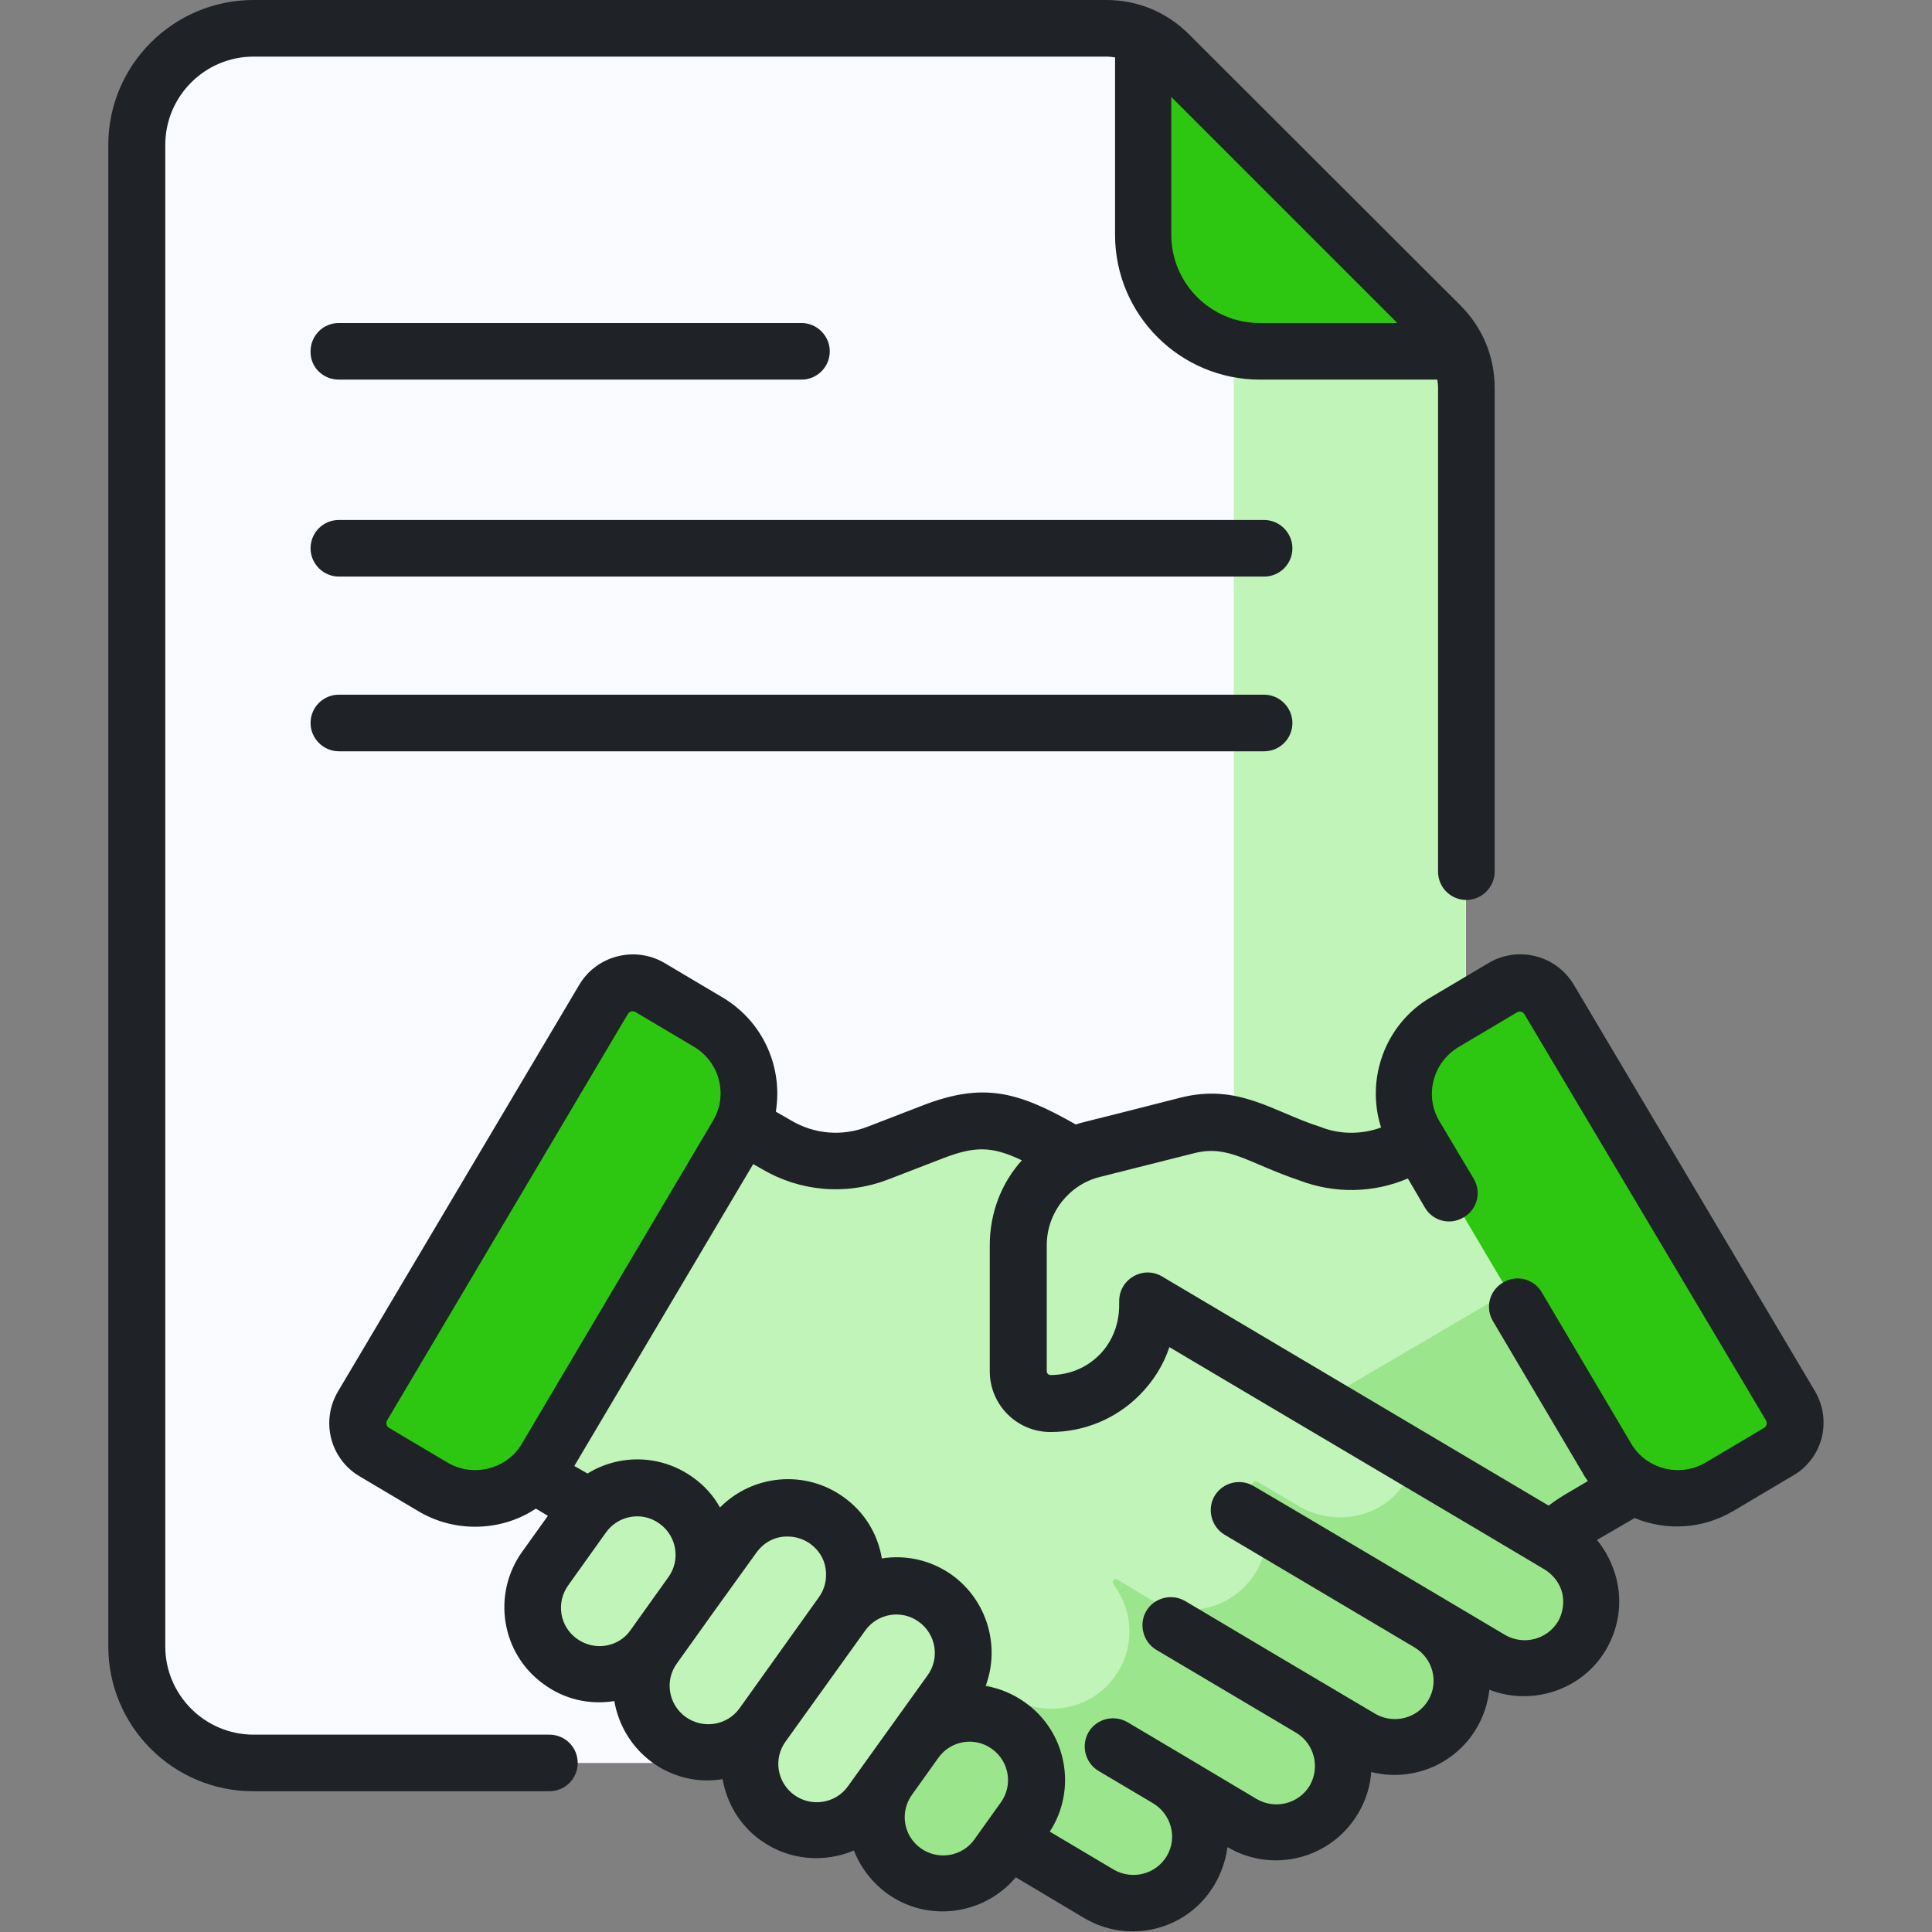
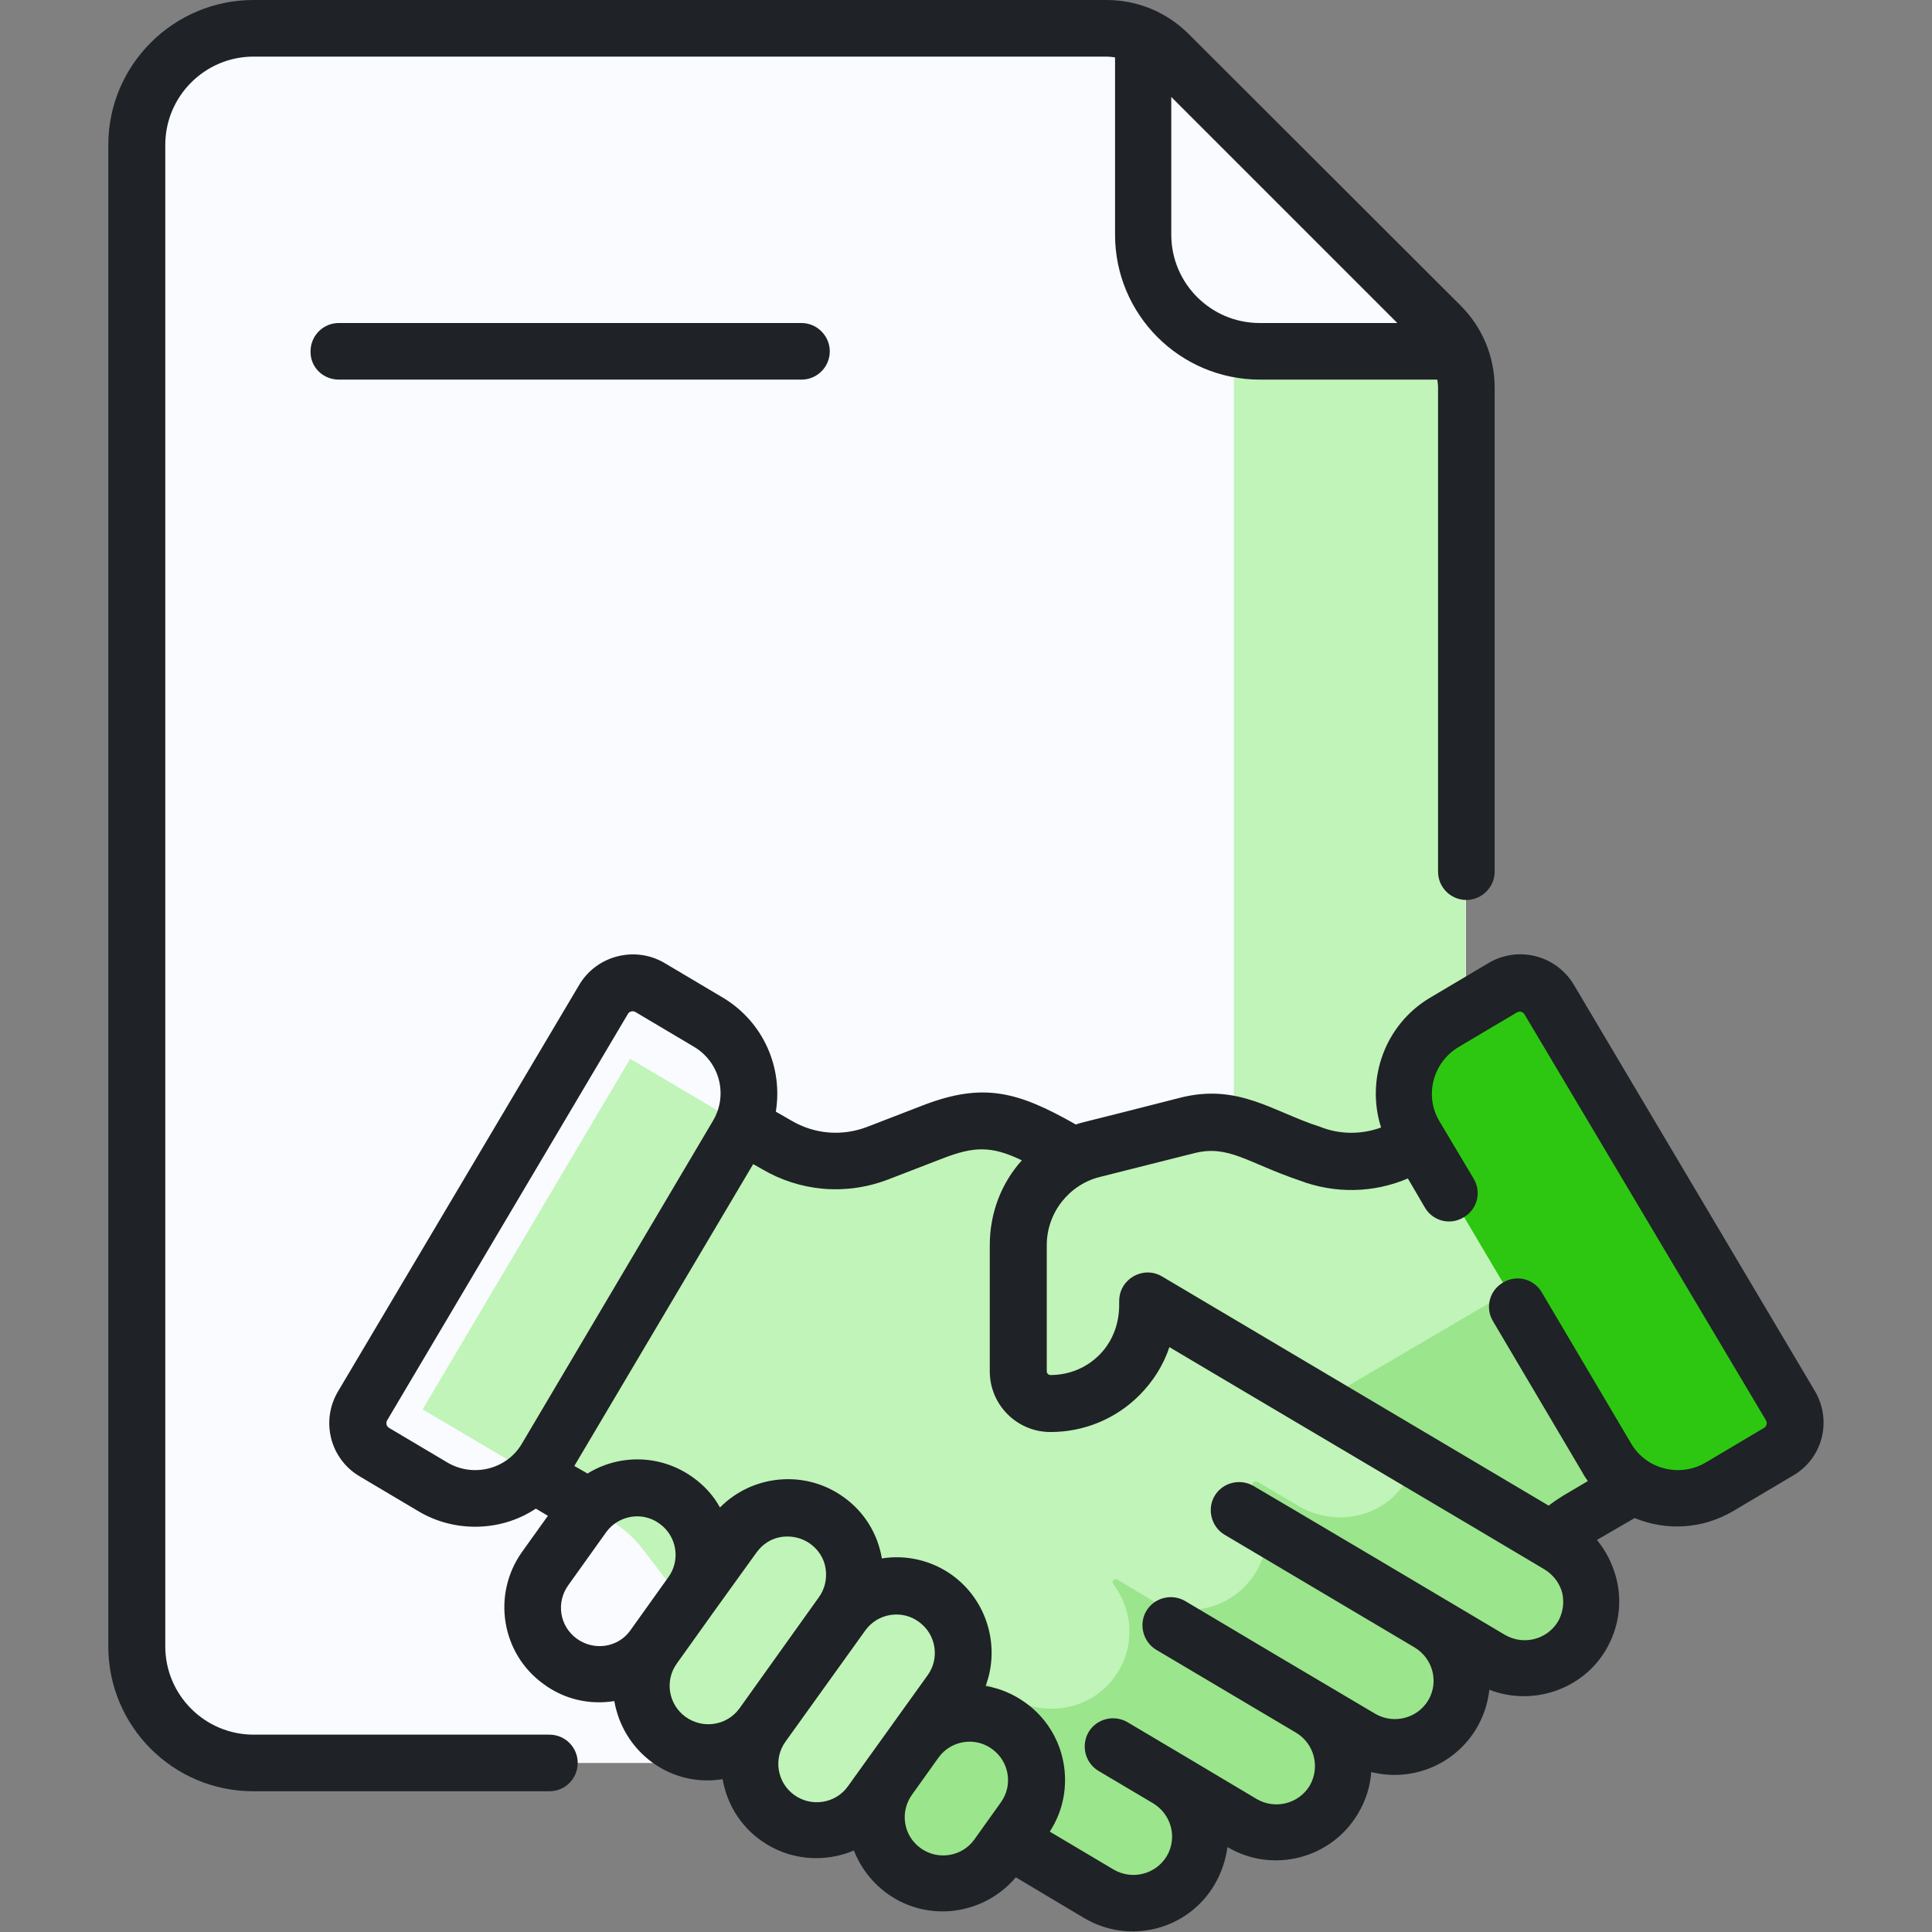
<svg xmlns="http://www.w3.org/2000/svg" version="1.1" id="Capa_1" x="0px" y="0px" width="512px" height="512px" viewBox="0 0 512 512" style="enable-background:new 0 0 512 512;" xml:space="preserve">
  <rect x="0" y="0" width="512" height="512" fill="#808080" stroke="none" />
  <style type="text/css">
	.st0{fill:#F9FBFF;}
	.st1{fill:#C1F4B8;}
	.st2{fill:#2DC712;}
	.st3{fill:#9BE58C;}
	.st4{fill:#1F2226;}
</style>
  <g>
    <path class="st0" d="M67.1,7.5c-17.1,0-30.9,13.8-30.9,30.9v397.9c0,17.1,13.8,30.9,30.9,30.9h290.5c17.1,0,30.9-13.8,30.9-30.9   V102.8c0-6.2-2.5-12.2-6.9-16.5l-71.9-71.9c-4.4-4.4-10.3-6.9-16.5-6.9L67.1,7.5z" />
    <path class="st1" d="M333.8,93.1c-2.3,0-4.6-0.3-6.8-0.8v344c0,17.1-13.8,30.9-30.9,30.9h61.4c17.1,0,30.9-13.8,30.9-30.9V102.8   c0-3.4-0.7-6.7-2.1-9.7H333.8z" />
-     <path class="st2" d="M381.6,86.2l-71.9-71.9c-2-2-4.3-3.6-6.9-4.7v52.6c0,17.1,13.8,30.9,30.9,30.9h52.6   C385.2,90.5,383.6,88.2,381.6,86.2z" />
    <g>
      <path class="st1" d="M413.1,409.3L302.8,344c-5.7-3.4-7.5-10.7-4.2-16.3c0,0,2.7-4.6,5.6-9.5l-22.3-13.2    c-14.7-8.5-21.6-10-34.9-4.9l-14.5,5.6c-8.8,3.4-18.7,2.6-26.8-2.2L167,280.6l-55,92.9l49.6,29.3c3.4,2,6.3,4.6,8.7,7.7l16.7,21.7    c9.2,10.8,28.3,24.8,40.5,32.1l63.8,37.8c8.4,5,19.3,2.2,24.3-6.2s2.2-19.3-6.2-24.3l19.9,11.8c8.4,5,19.3,2.2,24.3-6.2    s2.2-19.3-6.2-24.3l13.3,7.9c8.4,5,19.3,2.2,24.3-6.2c5-8.4,2.2-19.3-6.2-24.3l16.3,9.6c8.4,5,19.3,2.2,24.3-6.2    C424.4,425.2,421.6,414.3,413.1,409.3L413.1,409.3z" />
    </g>
    <path class="st3" d="M413.1,409.3l-38-22.5c-0.8,3.3-2.5,6.4-5.1,9.1c-6.7,7-17.6,8.1-25.9,3.2l-10.8-6.4c-0.4-0.2-0.9-0.2-1.2,0.2   c-0.3,0.3-0.3,0.8-0.1,1.2c4.5,6.4,5.2,15.2,0.9,22.4c-5.8,9.8-18.5,13.1-28.3,7.2l-8.5-5.1c-0.3-0.2-0.8-0.1-1,0.2   c-0.3,0.3-0.3,0.7,0,1.1c5,6.6,5.8,15.8,1.1,23.3c-6,9.7-18.8,12.4-28.6,6.6l-7-4.1c-1.4-0.8-3.1-0.8-4.4,0.2s-2,2.5-1.6,4.1   c1,4.8,0.3,10.1-2.5,14.6c-2.3,3.9-5.8,6.8-9.6,8.4l48.5,28.7c8.5,5.1,20,2.4,24.9-6.3c4.8-8.4,1.9-19.1-6.4-24l19.5,11.6   c8.6,5.1,20,2.4,24.9-6.3c4.8-8.4,1.9-19.1-6.4-24l12.9,7.6c8.5,5.1,20,2.4,24.9-6.3c4.8-8.4,1.9-19.1-6.4-24l15.9,9.4   c8.5,5.1,20,2.4,24.9-6.3C424.3,424.9,421.5,414.2,413.1,409.3L413.1,409.3z" />
    <g>
      <path class="st1" d="M403.6,286.1l-29.8,17.3c-8.1,4.8-18,5.6-26.8,2.2l-16.3-6.4c-5.1-2-10.7-2.4-16-1l-25,6.3    c-11.6,2.9-19.8,13.4-19.8,25.4v33.4c0,4.7,3.8,8.6,8.5,8.6c14.2,0,25.8-11.5,25.8-25.8v-1.4l107.1,63.4c2-2.1,4.3-3.9,6.8-5.4    l40.6-23.7L403.6,286.1z" />
    </g>
    <g>
      <path class="st3" d="M419.5,312.9l-5.7,21.2l-64.1,37.6l61.6,36.5c2-2.1,4.3-3.9,6.8-5.4l40.6-23.7L419.5,312.9z" />
    </g>
    <g>
      <g>
-         <path class="st1" d="M183.3,422.4l-10,14c-5.7,8-16.8,9.8-24.7,4.1c-8-5.7-9.8-16.8-4.1-24.7l10-14c5.7-8,16.8-9.8,24.7-4.1     C187.2,403.4,189,414.5,183.3,422.4L183.3,422.4z" />
        <path class="st1" d="M223.2,427.7l-21.1,29.4c-5.7,8-16.8,9.8-24.7,4.1c-8-5.7-9.8-16.8-4.1-24.7l21.1-29.4     c5.7-8,16.8-9.8,24.7-4.1C227.1,408.7,228.9,419.7,223.2,427.7z" />
        <path class="st1" d="M252,448.4l-21.1,29.4c-5.7,8-16.8,9.8-24.7,4.1c-8-5.7-9.8-16.8-4.1-24.7l21.1-29.4     c5.7-8,16.8-9.8,24.7-4.1C255.9,429.3,257.7,440.4,252,448.4L252,448.4z" />
      </g>
      <path class="st3" d="M271.4,482.1l-7,9.8c-5.7,8-16.8,9.8-24.7,4.1c-8-5.7-9.8-16.8-4.1-24.7l7-9.8c5.7-8,16.8-9.8,24.7-4.1    C275.3,463.1,277.1,474.1,271.4,482.1L271.4,482.1z" />
    </g>
    <g>
-       <path class="st2" d="M187.7,270.9l-15.5-9.2c-4.3-2.5-9.8-1.1-12.3,3.2L96.1,372.6c-2.5,4.3-1.1,9.8,3.2,12.3l15.5,9.2    c10.4,6.2,23.9,2.7,30-7.7l50.6-85.5C201.6,290.5,198.1,277.1,187.7,270.9L187.7,270.9z" />
      <path class="st2" d="M398.4,261.7l-15.5,9.2c-10.4,6.2-13.9,19.6-7.7,30l50.6,85.5c6.2,10.4,19.6,13.9,30,7.7l15.5-9.2    c4.3-2.5,5.7-8,3.2-12.3l-63.8-107.7C408.2,260.6,402.6,259.2,398.4,261.7z" />
    </g>
    <g>
      <g>
        <g>
-           <path class="st4" d="M335,137.8H89.8c-4.2,0-7.5,3.4-7.5,7.5s3.4,7.5,7.5,7.5H335c4.2,0,7.5-3.4,7.5-7.5S339.1,137.8,335,137.8      L335,137.8z" />
          <path class="st4" d="M89.8,100.6h122.6c4.2,0,7.5-3.4,7.5-7.5s-3.4-7.5-7.5-7.5H89.8c-4.2,0-7.5,3.4-7.5,7.5      C82.2,97.3,85.6,100.6,89.8,100.6z" />
-           <path class="st4" d="M335,184.1H89.8c-4.2,0-7.5,3.4-7.5,7.5s3.4,7.5,7.5,7.5H335c4.2,0,7.5-3.4,7.5-7.5      C342.5,187.5,339.1,184.1,335,184.1L335,184.1z" />
          <path class="st4" d="M145.6,459.7H67.2c-12.9,0-23.4-10.5-23.4-23.4V38.4c0-12.9,10.5-23.4,23.4-23.4h226.1      c0.7,0,1.4,0.1,2.2,0.2v47c0,21.2,17.2,38.4,38.4,38.4h47c0.1,0.7,0.2,1.4,0.2,2.2V231c0,4.2,3.4,7.5,7.5,7.5s7.5-3.4,7.5-7.5      V102.8c0-8.3-3.2-16-9.1-21.9L315.1,9.1C309.2,3.2,301.5,0,293.2,0H67.2C46,0,28.7,17.2,28.7,38.4v397.9      c0,21.2,17.2,38.4,38.4,38.4h78.5c4.2,0,7.5-3.4,7.5-7.5S149.8,459.7,145.6,459.7L145.6,459.7z M370.3,85.6h-36.5      c-12.9,0-23.4-10.5-23.4-23.4V25.7L370.3,85.6z" />
          <path class="st4" d="M481,368.7L417.1,261c-4.7-7.9-14.8-10.4-22.6-5.8l-15.5,9.2c-12,7.1-17.1,21.6-13,34.4      c-5.2,1.9-11,1.9-16.2-0.2c-12.3-3.9-21.6-11.6-37-7.7c-26.1,6.7-25.3,6.3-27.7,7.1c-15.3-8.7-24.5-11.3-40.7-5l-14.5,5.6      c-6.7,2.6-14.1,2-20.3-1.7l-4-2.3c1.9-11.6-3.2-23.7-14-30.2c0,0,0,0,0,0l-15.5-9.2c-7.8-4.6-18-2-22.6,5.8L89.6,368.7      c-4.7,7.9-2.1,18,5.8,22.6l15.5,9.2c4.7,2.8,9.9,4.1,15,4.1c5.7,0,11.3-1.6,16.1-4.8l3.2,1.9l-6.8,9.5      c-8.1,11.3-5.6,27.1,5.8,35.2c5.2,3.8,11.8,5.5,18.6,4.4c1.1,6.3,4.5,12.2,10.1,16.3c5.3,3.8,11.8,5.5,18.6,4.4      c1.1,6.3,4.5,12.2,10.1,16.2c7.5,5.4,16.9,6,24.7,2.7c1.7,4.4,4.7,8.4,8.8,11.4c10.8,7.8,25.7,5.7,34.1-4.3l18.1,10.8      c12,7.1,27.5,3.2,34.6-8.9c1.8-3.1,2.9-6.4,3.4-9.9l0,0c12,7.1,27.5,3.1,34.6-8.9c2.1-3.5,3.2-7.2,3.5-11      c10.6,2.7,22.1-1.8,27.9-11.6c1.9-3.2,3-6.7,3.4-10.2c11.3,4.4,24.6,0.1,30.9-10.6c3.4-5.8,4.4-12.6,2.7-19.1      c-1-3.7-2.7-7.1-5.1-10l10-5.8c8.5,3.5,18.1,2.9,26.2-1.9l15.5-9.2C483,386.7,485.6,376.6,481,368.7L481,368.7z M118.6,387.6      l-15.5-9.2c-0.7-0.4-0.9-1.3-0.5-2l63.8-107.7c0.4-0.7,1.3-0.9,2-0.5l15.5,9.2c6.9,4.1,9.1,12.9,5,19.7l-50.6,85.5      C134.3,389.4,125.4,391.6,118.6,387.6L118.6,387.6z M152.9,434.3c-4.6-3.3-5.6-9.6-2.3-14.2l10-14c3.2-4.5,9.6-5.7,14.2-2.3      c4.6,3.3,5.6,9.7,2.3,14.2l-10,14C163.9,436.6,157.5,437.6,152.9,434.3z M181.7,455c-4.6-3.3-5.6-9.7-2.3-14.2l10-14      c0,0,0,0,0,0c0,0,0,0,0,0l11.1-15.4c1.6-2.2,3.9-3.7,6.6-4.1c0.6-0.1,1.1-0.1,1.7-0.1c2.1,0,4.2,0.7,5.9,1.9      c2.2,1.6,3.7,3.9,4.1,6.6c0.4,2.7-0.2,5.4-1.8,7.6L196,452.7C192.7,457.3,186.3,458.3,181.7,455z M210.5,475.7      c-4.6-3.3-5.6-9.7-2.3-14.2c0,0,0,0,0,0l21.1-29.4c3.3-4.6,9.7-5.6,14.2-2.3c4.6,3.3,5.6,9.7,2.3,14.2l-9.4,13.1c0,0,0,0,0,0      l-11.7,16.3C221.5,477.9,215.1,479,210.5,475.7L210.5,475.7z M244,489.8c-4.6-3.3-5.6-9.6-2.3-14.2l7-9.8      c3.3-4.6,9.7-5.6,14.2-2.3c4.6,3.3,5.6,9.7,2.3,14.2l-7,9.8C255,492,248.6,493.1,244,489.8z M412.9,429.7      c-2.9,4.8-9.1,6.4-14,3.6c-8.2-4.9-61-36.2-66.7-39.5c-3.6-2.1-8.2-0.9-10.3,2.6s-0.9,8.2,2.6,10.3l50.4,29.9l0,0      c4.8,2.9,6.5,9.1,3.6,14c-2.9,4.8-9.1,6.4-14,3.6c-18.6-11-33.8-20-50.4-29.9c-3.6-2.1-8.2-0.9-10.3,2.6s-0.9,8.2,2.6,10.3      l37.1,22l0,0c4.8,2.9,6.4,9.1,3.6,14c-2.9,4.8-9.1,6.4-14,3.6L313.3,465c0,0,0,0,0,0c0,0,0,0,0,0l-14.5-8.6      c-3.6-2.1-8.2-0.9-10.3,2.6c-2.1,3.6-0.9,8.2,2.6,10.3l14.5,8.6c0,0,0,0,0,0c4.8,2.9,6.5,9.1,3.6,14c-2.9,4.8-9.1,6.4-14,3.6      l-17-10.1c7.3-11.2,4.5-26.4-6.5-34.2c-3.2-2.3-6.8-3.8-10.5-4.4c3.9-10.4,0.5-22.6-8.9-29.4c-5.6-4-12.3-5.4-18.6-4.4      c-1.1-6.6-4.7-12.4-10.2-16.3c-10.2-7.3-24.1-5.9-32.7,2.8c-1.7-3.1-4.1-5.8-7.2-8c-8.5-6.1-19.5-6.2-27.9-1l-3.5-2l47.4-80      l2.3,1.3c10,5.9,22.1,7.1,33.4,2.8l14.5-5.6c8.3-3.2,12.9-3.4,21,0.5c-5.4,6-8.5,13.9-8.5,22.5v33.4c0,8.9,7.2,16.1,16.1,16.1h0      c8.9,0,17.3-3.5,23.5-9.7c3.7-3.7,6.4-8,8-12.8c9.7,5.8,90.1,53.3,99.4,58.9c2.3,1.4,4,3.6,4.7,6.2      C414.6,424.7,414.2,427.4,412.9,429.7L412.9,429.7z M467.5,378.4l-15.5,9.2c-6.8,4-15.7,1.8-19.7-5l-23.7-40.1      c-2.1-3.6-6.7-4.8-10.3-2.6c-3.6,2.1-4.8,6.7-2.6,10.3l23.7,40.1c0.4,0.8,0.9,1.5,1.4,2.2l-6.6,3.9c-1.3,0.8-2.6,1.7-3.8,2.6      L308,338.3c-5-3-11.4,0.6-11.4,6.5c-0.1,0.5,0.8,8.2-5.3,14.3c-3.4,3.4-8,5.3-12.9,5.3c0,0,0,0,0,0c-0.6,0-1-0.5-1-1V330      c0-8.7,6-16.1,14.1-18.1l25-6.3c9.1-2.3,14.2,2.6,27.8,7.2c9.4,3.6,19.7,3.4,28.8-0.5l4.5,7.7c2.1,3.6,6.7,4.8,10.3,2.6      c3.6-2.1,4.8-6.7,2.6-10.3l-9-15.1c-4.1-6.8-1.8-15.6,5-19.7l15.5-9.2c0.7-0.4,1.6-0.2,2,0.5L468,376.4      C468.4,377.1,468.2,378,467.5,378.4L467.5,378.4z" />
        </g>
      </g>
    </g>
  </g>
</svg>